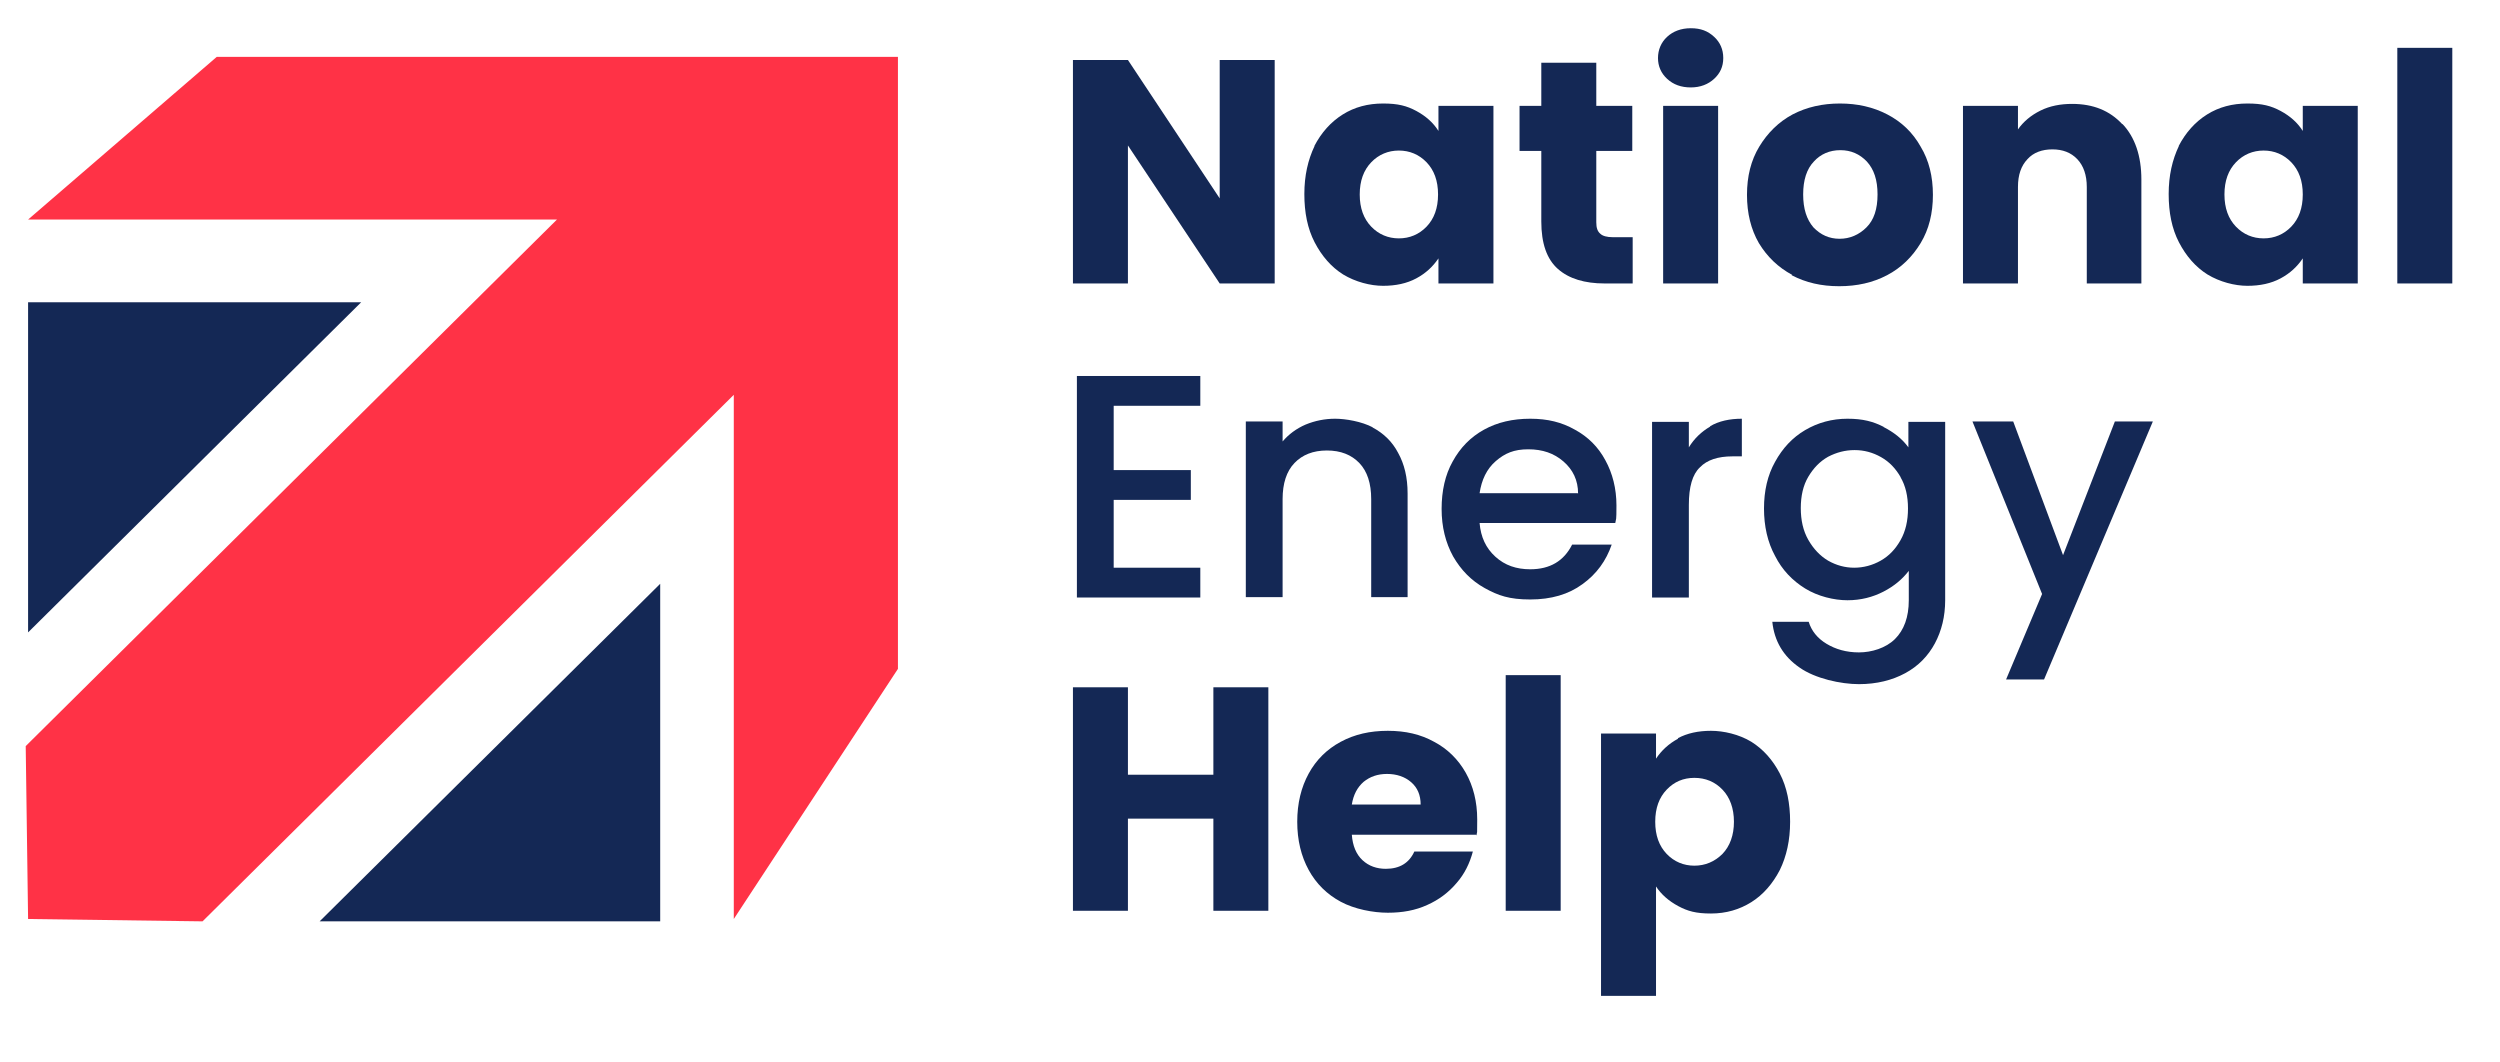
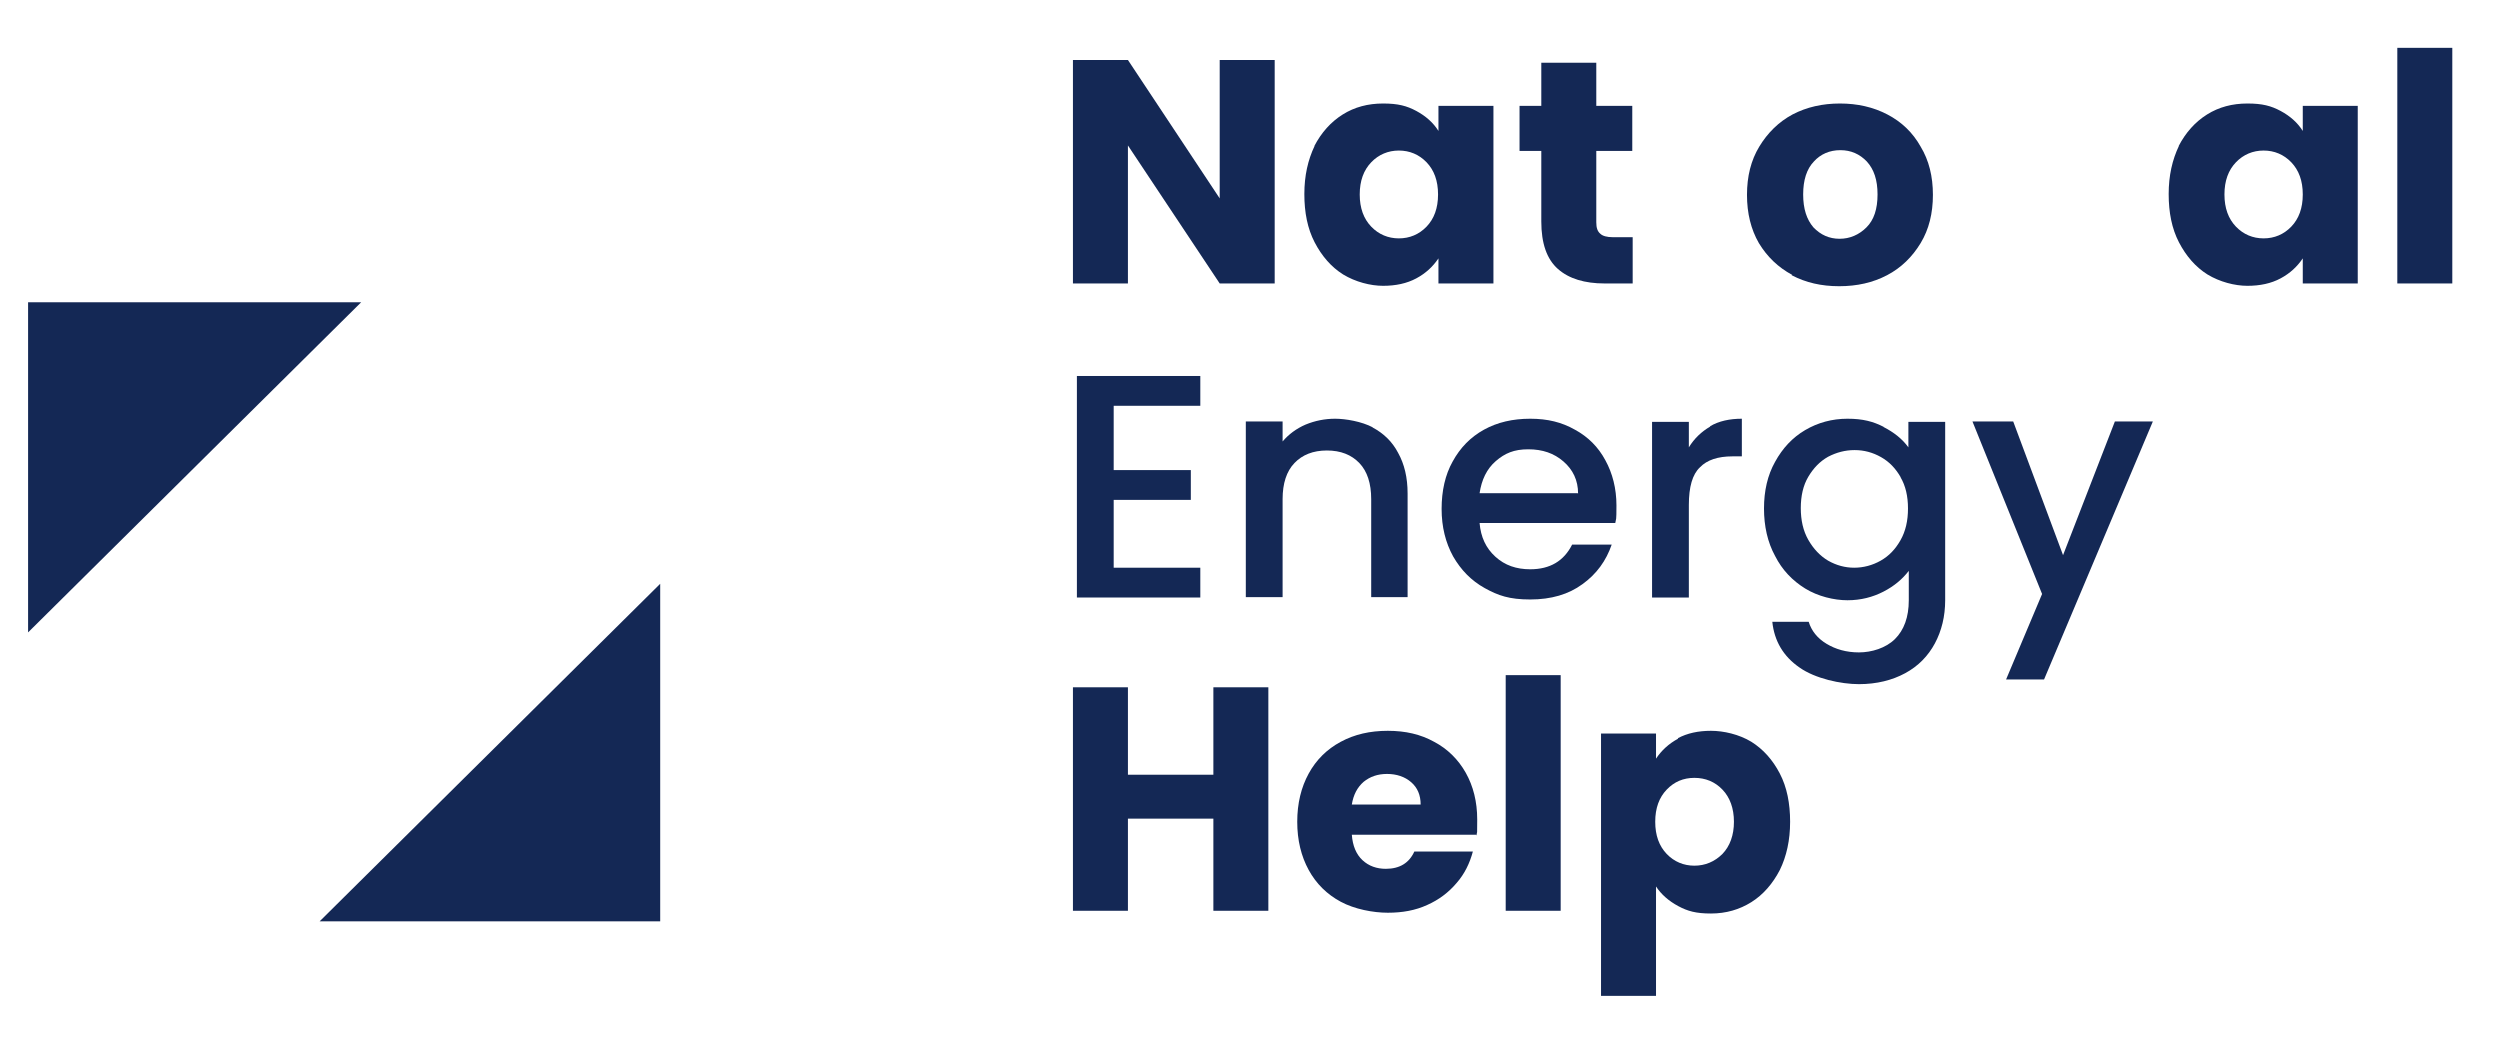
<svg xmlns="http://www.w3.org/2000/svg" width="200" height="85" viewBox="0 0 200 85" fill="none">
  <g id="logo 1">
    <g id="Group">
      <path id="Vector" d="M2.247 50.592V24.183H28.892L2.247 50.592Z" fill="#142855" />
      <path id="Vector_2" d="M52.816 46.703V73.708H25.57L52.816 46.703Z" fill="#142855" />
-       <path id="Vector_3" d="M17.342 4.548L2.247 17.564H44.557L2.057 59.688L2.247 73.52L16.203 73.708L58.703 31.585V73.52L71.835 53.509V4.548H17.342Z" fill="#FF3246" />
    </g>
    <g id="Group_2">
      <path id="Vector_4" d="M101.975 22.677H97.576L90.234 11.636V22.677H85.835V4.799H90.234L97.576 15.871V4.799H101.975V22.677Z" fill="#142855" />
      <path id="Vector_5" d="M105.139 11.699C105.709 10.602 106.468 9.755 107.418 9.159C108.367 8.563 109.443 8.281 110.646 8.281C111.848 8.281 112.544 8.469 113.304 8.876C114.063 9.284 114.665 9.817 115.076 10.476V8.469H119.475V22.677H115.076V20.67C114.633 21.328 114.063 21.862 113.304 22.269C112.544 22.677 111.658 22.865 110.646 22.865C109.633 22.865 108.43 22.552 107.449 21.956C106.5 21.36 105.741 20.482 105.171 19.384C104.601 18.286 104.348 17 104.348 15.526C104.348 14.052 104.633 12.797 105.171 11.668L105.139 11.699ZM114.127 12.985C113.525 12.358 112.766 12.044 111.911 12.044C111.057 12.044 110.297 12.358 109.696 12.985C109.095 13.613 108.778 14.46 108.778 15.557C108.778 16.655 109.095 17.502 109.696 18.129C110.297 18.756 111.057 19.07 111.911 19.07C112.766 19.07 113.525 18.756 114.127 18.129C114.728 17.502 115.044 16.655 115.044 15.557C115.044 14.46 114.728 13.613 114.127 12.985Z" fill="#142855" />
      <path id="Vector_6" d="M130.614 18.976V22.677H128.367C126.785 22.677 125.519 22.301 124.633 21.517C123.747 20.733 123.304 19.478 123.304 17.721V12.076H121.563V8.469H123.304V5.019H127.703V8.469H130.582V12.076H127.703V17.784C127.703 18.223 127.797 18.506 128.019 18.694C128.209 18.882 128.557 18.976 129.032 18.976H130.614Z" fill="#142855" />
-       <path id="Vector_7" d="M133.367 6.304C132.892 5.865 132.639 5.301 132.639 4.642C132.639 3.983 132.892 3.387 133.367 2.948C133.842 2.509 134.475 2.258 135.266 2.258C136.057 2.258 136.627 2.478 137.133 2.948C137.608 3.387 137.861 3.952 137.861 4.642C137.861 5.332 137.608 5.865 137.133 6.304C136.658 6.744 136.025 6.994 135.266 6.994C134.506 6.994 133.873 6.775 133.367 6.304ZM137.449 8.469V22.677H133.051V8.469H137.449Z" fill="#142855" />
      <path id="Vector_8" d="M143.367 21.987C142.259 21.391 141.373 20.544 140.709 19.447C140.076 18.349 139.759 17.063 139.759 15.589C139.759 14.114 140.076 12.829 140.741 11.731C141.405 10.633 142.291 9.755 143.399 9.159C144.538 8.563 145.804 8.281 147.196 8.281C148.589 8.281 149.854 8.563 150.994 9.159C152.133 9.755 153.019 10.602 153.652 11.731C154.316 12.829 154.633 14.114 154.633 15.589C154.633 17.063 154.316 18.349 153.652 19.447C152.987 20.544 152.101 21.423 150.962 22.018C149.823 22.614 148.557 22.897 147.133 22.897C145.709 22.897 144.475 22.614 143.335 22.018L143.367 21.987ZM149.316 18.192C149.918 17.596 150.203 16.718 150.203 15.557C150.203 14.397 149.918 13.55 149.348 12.923C148.778 12.327 148.082 12.013 147.228 12.013C146.373 12.013 145.646 12.327 145.108 12.923C144.538 13.518 144.253 14.397 144.253 15.557C144.253 16.718 144.538 17.565 145.076 18.192C145.646 18.788 146.342 19.102 147.165 19.102C147.987 19.102 148.715 18.788 149.316 18.192Z" fill="#142855" />
-       <path id="Vector_9" d="M169.791 9.911C170.804 10.978 171.31 12.483 171.31 14.365V22.677H166.943V14.961C166.943 14.02 166.69 13.268 166.184 12.734C165.677 12.201 165.013 11.95 164.19 11.95C163.367 11.95 162.671 12.201 162.196 12.734C161.69 13.268 161.437 13.989 161.437 14.961V22.677H157.038V8.469H161.437V10.351C161.88 9.723 162.481 9.221 163.24 8.845C164 8.469 164.854 8.312 165.772 8.312C167.449 8.312 168.778 8.845 169.791 9.943V9.911Z" fill="#142855" />
      <path id="Vector_10" d="M174.285 11.699C174.854 10.602 175.614 9.755 176.563 9.159C177.513 8.563 178.589 8.281 179.791 8.281C180.994 8.281 181.69 8.469 182.449 8.876C183.209 9.284 183.81 9.817 184.222 10.476V8.469H188.62V22.677H184.222V20.67C183.778 21.328 183.209 21.862 182.449 22.269C181.69 22.677 180.804 22.865 179.791 22.865C178.778 22.865 177.576 22.552 176.595 21.956C175.646 21.36 174.886 20.482 174.316 19.384C173.747 18.286 173.494 17 173.494 15.526C173.494 14.052 173.778 12.797 174.316 11.668L174.285 11.699ZM183.304 12.985C182.703 12.358 181.943 12.044 181.089 12.044C180.234 12.044 179.475 12.358 178.873 12.985C178.272 13.613 177.956 14.46 177.956 15.557C177.956 16.655 178.272 17.502 178.873 18.129C179.475 18.756 180.234 19.07 181.089 19.07C181.943 19.07 182.703 18.756 183.304 18.129C183.905 17.502 184.222 16.655 184.222 15.557C184.222 14.46 183.905 13.613 183.304 12.985Z" fill="#142855" />
      <path id="Vector_11" d="M196.184 3.827V22.677H191.785V3.827H196.184Z" fill="#142855" />
      <path id="Vector_12" d="M89.095 32.4V37.607H95.266V39.991H89.095V45.417H96.025V47.801H86.152V30.079H96.025V32.463H89.095V32.4Z" fill="#142855" />
      <path id="Vector_13" d="M109.791 34.188C110.677 34.659 111.373 35.317 111.848 36.227C112.354 37.136 112.608 38.203 112.608 39.489V47.769H109.696V39.928C109.696 38.673 109.38 37.701 108.747 37.042C108.114 36.384 107.259 36.039 106.152 36.039C105.044 36.039 104.19 36.384 103.557 37.042C102.924 37.701 102.608 38.673 102.608 39.928V47.769H99.665V33.718H102.608V35.317C103.082 34.753 103.715 34.282 104.443 33.968C105.203 33.655 105.994 33.498 106.816 33.498C107.639 33.498 108.937 33.718 109.823 34.188H109.791Z" fill="#142855" />
      <path id="Vector_14" d="M129.19 41.841H118.367C118.462 42.97 118.873 43.849 119.633 44.539C120.392 45.229 121.31 45.542 122.418 45.542C124 45.542 125.108 44.884 125.772 43.566H128.937C128.494 44.852 127.734 45.919 126.595 46.734C125.487 47.55 124.095 47.958 122.418 47.958C120.741 47.958 119.854 47.644 118.778 47.048C117.703 46.452 116.88 45.605 116.247 44.507C115.646 43.41 115.329 42.155 115.329 40.712C115.329 39.269 115.614 37.983 116.215 36.917C116.816 35.819 117.639 34.972 118.715 34.376C119.791 33.78 121.025 33.498 122.418 33.498C123.81 33.498 124.949 33.78 125.994 34.376C127.038 34.941 127.861 35.756 128.43 36.823C129 37.858 129.316 39.081 129.316 40.43C129.316 41.779 129.285 41.434 129.222 41.841H129.19ZM126.247 39.489C126.247 38.422 125.835 37.575 125.076 36.917C124.316 36.258 123.399 35.944 122.26 35.944C121.12 35.944 120.392 36.258 119.665 36.886C118.937 37.513 118.525 38.391 118.367 39.458H126.215L126.247 39.489Z" fill="#142855" />
      <path id="Vector_15" d="M136.816 34.094C137.513 33.686 138.367 33.498 139.348 33.498V36.509H138.589C137.449 36.509 136.563 36.791 135.994 37.387C135.392 37.952 135.108 38.956 135.108 40.398V47.801H132.165V33.749H135.108V35.788C135.551 35.066 136.12 34.533 136.816 34.125V34.094Z" fill="#142855" />
      <path id="Vector_16" d="M150.677 34.157C151.532 34.596 152.196 35.129 152.671 35.788V33.749H155.614V48.02C155.614 49.306 155.329 50.467 154.791 51.47C154.253 52.474 153.462 53.29 152.418 53.854C151.373 54.419 150.139 54.732 148.715 54.732C147.291 54.732 145.203 54.293 143.937 53.384C142.671 52.505 141.943 51.282 141.785 49.745H144.696C144.918 50.467 145.392 51.063 146.12 51.502C146.848 51.941 147.703 52.192 148.715 52.192C149.728 52.192 150.867 51.847 151.595 51.125C152.323 50.404 152.703 49.369 152.703 48.02V45.668C152.196 46.327 151.532 46.891 150.677 47.33C149.823 47.769 148.873 48.02 147.797 48.02C146.722 48.02 145.424 47.706 144.411 47.079C143.399 46.452 142.576 45.605 142.006 44.476C141.405 43.378 141.12 42.092 141.12 40.681C141.12 39.269 141.405 38.015 142.006 36.948C142.608 35.85 143.399 35.004 144.411 34.408C145.424 33.812 146.563 33.498 147.797 33.498C149.032 33.498 149.854 33.718 150.709 34.157H150.677ZM152.07 38.203C151.658 37.481 151.152 36.948 150.487 36.572C149.823 36.196 149.127 36.007 148.367 36.007C147.608 36.007 146.911 36.196 146.247 36.541C145.582 36.917 145.076 37.45 144.665 38.14C144.253 38.83 144.063 39.677 144.063 40.649C144.063 41.622 144.253 42.468 144.665 43.19C145.076 43.911 145.614 44.476 146.247 44.852C146.911 45.229 147.608 45.417 148.335 45.417C149.063 45.417 149.791 45.229 150.456 44.852C151.12 44.476 151.627 43.943 152.038 43.221C152.449 42.5 152.639 41.653 152.639 40.681C152.639 39.708 152.449 38.861 152.038 38.172L152.07 38.203Z" fill="#142855" />
      <path id="Vector_17" d="M172.228 33.718L163.525 54.356H160.487L163.367 47.519L157.797 33.718H161.057L165.044 44.413L169.19 33.718H172.228Z" fill="#142855" />
-       <path id="Vector_18" d="M101.468 54.983V72.862H97.07V65.491H90.234V72.862H85.835V54.983H90.234V61.978H97.07V54.983H101.468Z" fill="#142855" />
+       <path id="Vector_18" d="M101.468 54.983V72.862H97.07V65.491H90.234V72.862H85.835V54.983H90.234V61.978H97.07V54.983H101.468" fill="#142855" />
      <path id="Vector_19" d="M118.082 66.777H108.146C108.209 67.655 108.494 68.345 109 68.815C109.506 69.286 110.139 69.505 110.867 69.505C111.975 69.505 112.734 69.035 113.146 68.125H117.829C117.576 69.066 117.165 69.913 116.532 70.635C115.899 71.387 115.108 71.983 114.19 72.391C113.241 72.83 112.196 73.018 111.025 73.018C109.854 73.018 108.367 72.736 107.26 72.14C106.152 71.544 105.297 70.697 104.696 69.6C104.095 68.502 103.779 67.216 103.779 65.742C103.779 64.267 104.095 62.981 104.696 61.884C105.297 60.786 106.152 59.939 107.26 59.343C108.367 58.747 109.601 58.465 111.025 58.465C112.449 58.465 113.652 58.747 114.728 59.343C115.804 59.908 116.658 60.755 117.26 61.821C117.861 62.887 118.177 64.142 118.177 65.553C118.177 66.965 118.177 66.4 118.114 66.839L118.082 66.777ZM113.652 64.362C113.652 63.609 113.399 63.013 112.892 62.574C112.386 62.135 111.722 61.915 110.962 61.915C110.203 61.915 109.601 62.135 109.095 62.542C108.589 62.981 108.272 63.577 108.146 64.362H113.652Z" fill="#142855" />
      <path id="Vector_20" d="M124.854 54.011V72.862H120.456V54.011H124.854Z" fill="#142855" />
      <path id="Vector_21" d="M134.222 59.061C134.981 58.653 135.867 58.465 136.88 58.465C137.892 58.465 139.127 58.747 140.108 59.343C141.057 59.939 141.816 60.786 142.386 61.884C142.956 62.981 143.209 64.267 143.209 65.742C143.209 67.216 142.924 68.502 142.386 69.6C141.816 70.697 141.057 71.576 140.108 72.171C139.158 72.767 138.082 73.081 136.88 73.081C135.677 73.081 135.013 72.893 134.253 72.485C133.494 72.077 132.892 71.544 132.481 70.917V79.668H128.082V58.684H132.481V60.692C132.924 60.033 133.494 59.5 134.253 59.092L134.222 59.061ZM137.797 63.17C137.196 62.542 136.437 62.229 135.551 62.229C134.665 62.229 133.937 62.542 133.335 63.17C132.734 63.797 132.418 64.644 132.418 65.742C132.418 66.839 132.734 67.686 133.335 68.314C133.937 68.941 134.696 69.254 135.551 69.254C136.405 69.254 137.165 68.941 137.797 68.314C138.399 67.686 138.715 66.808 138.715 65.742C138.715 64.675 138.399 63.797 137.797 63.17Z" fill="#142855" />
    </g>
  </g>
</svg>